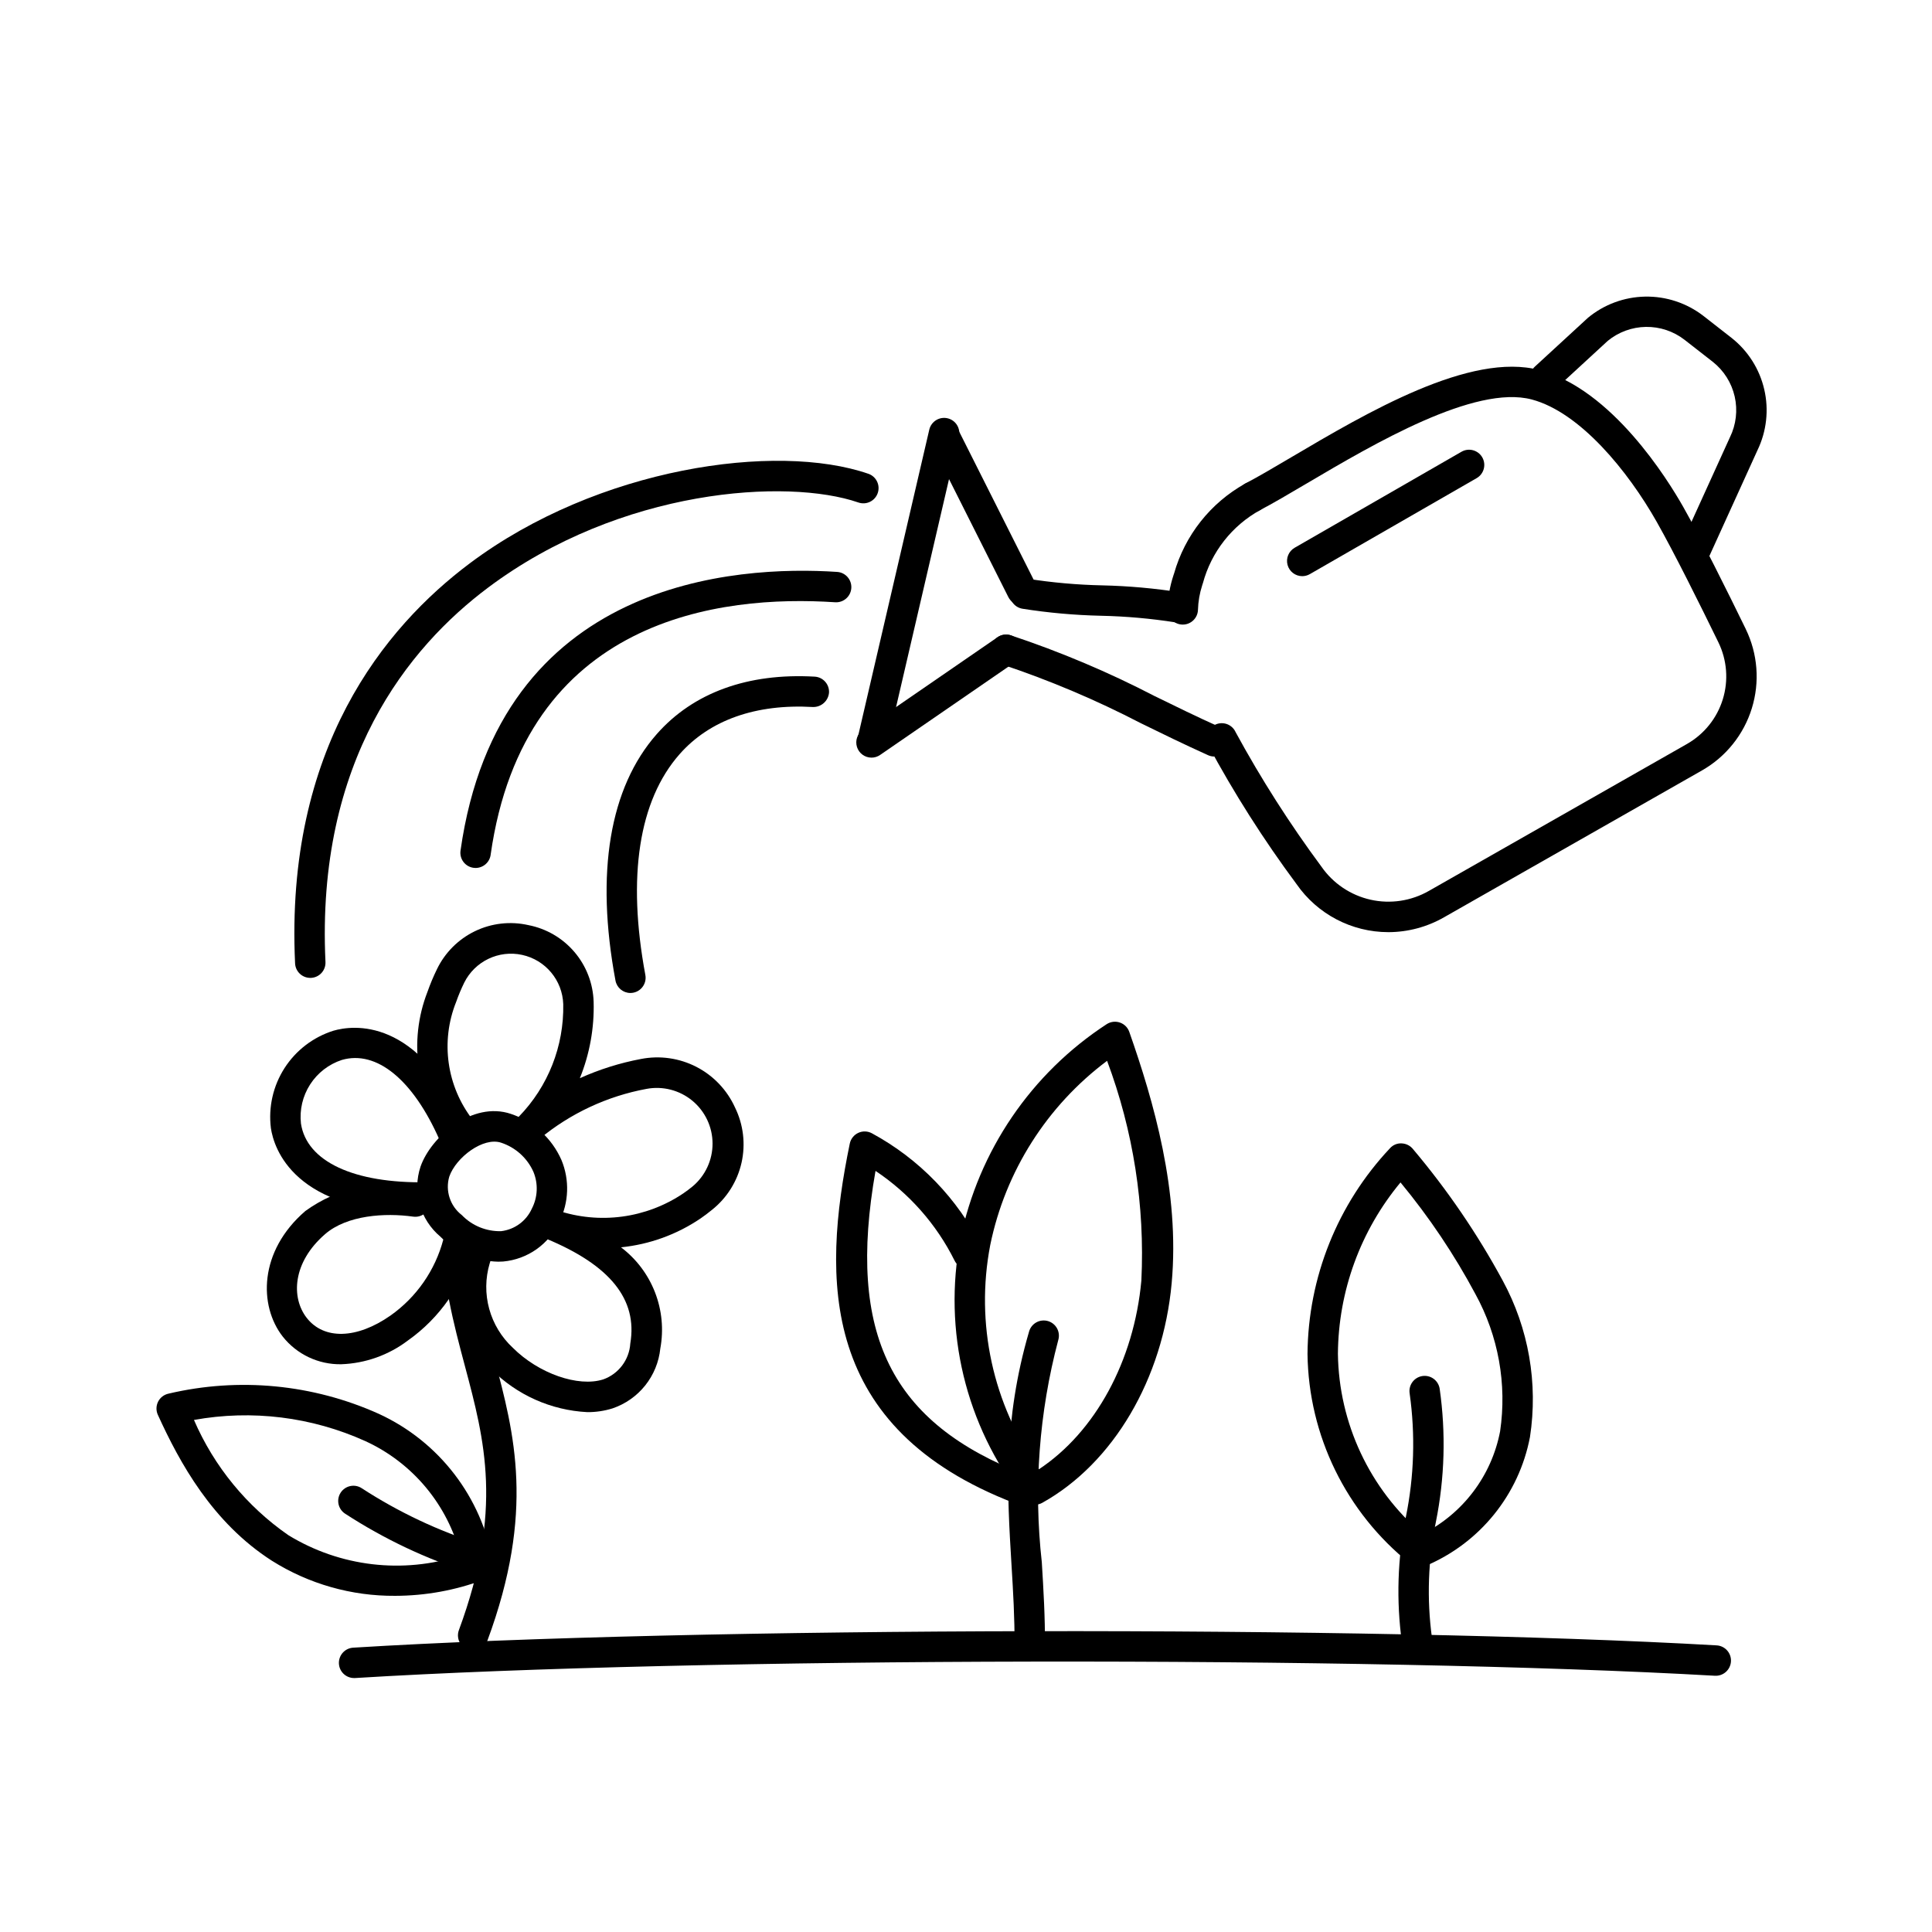
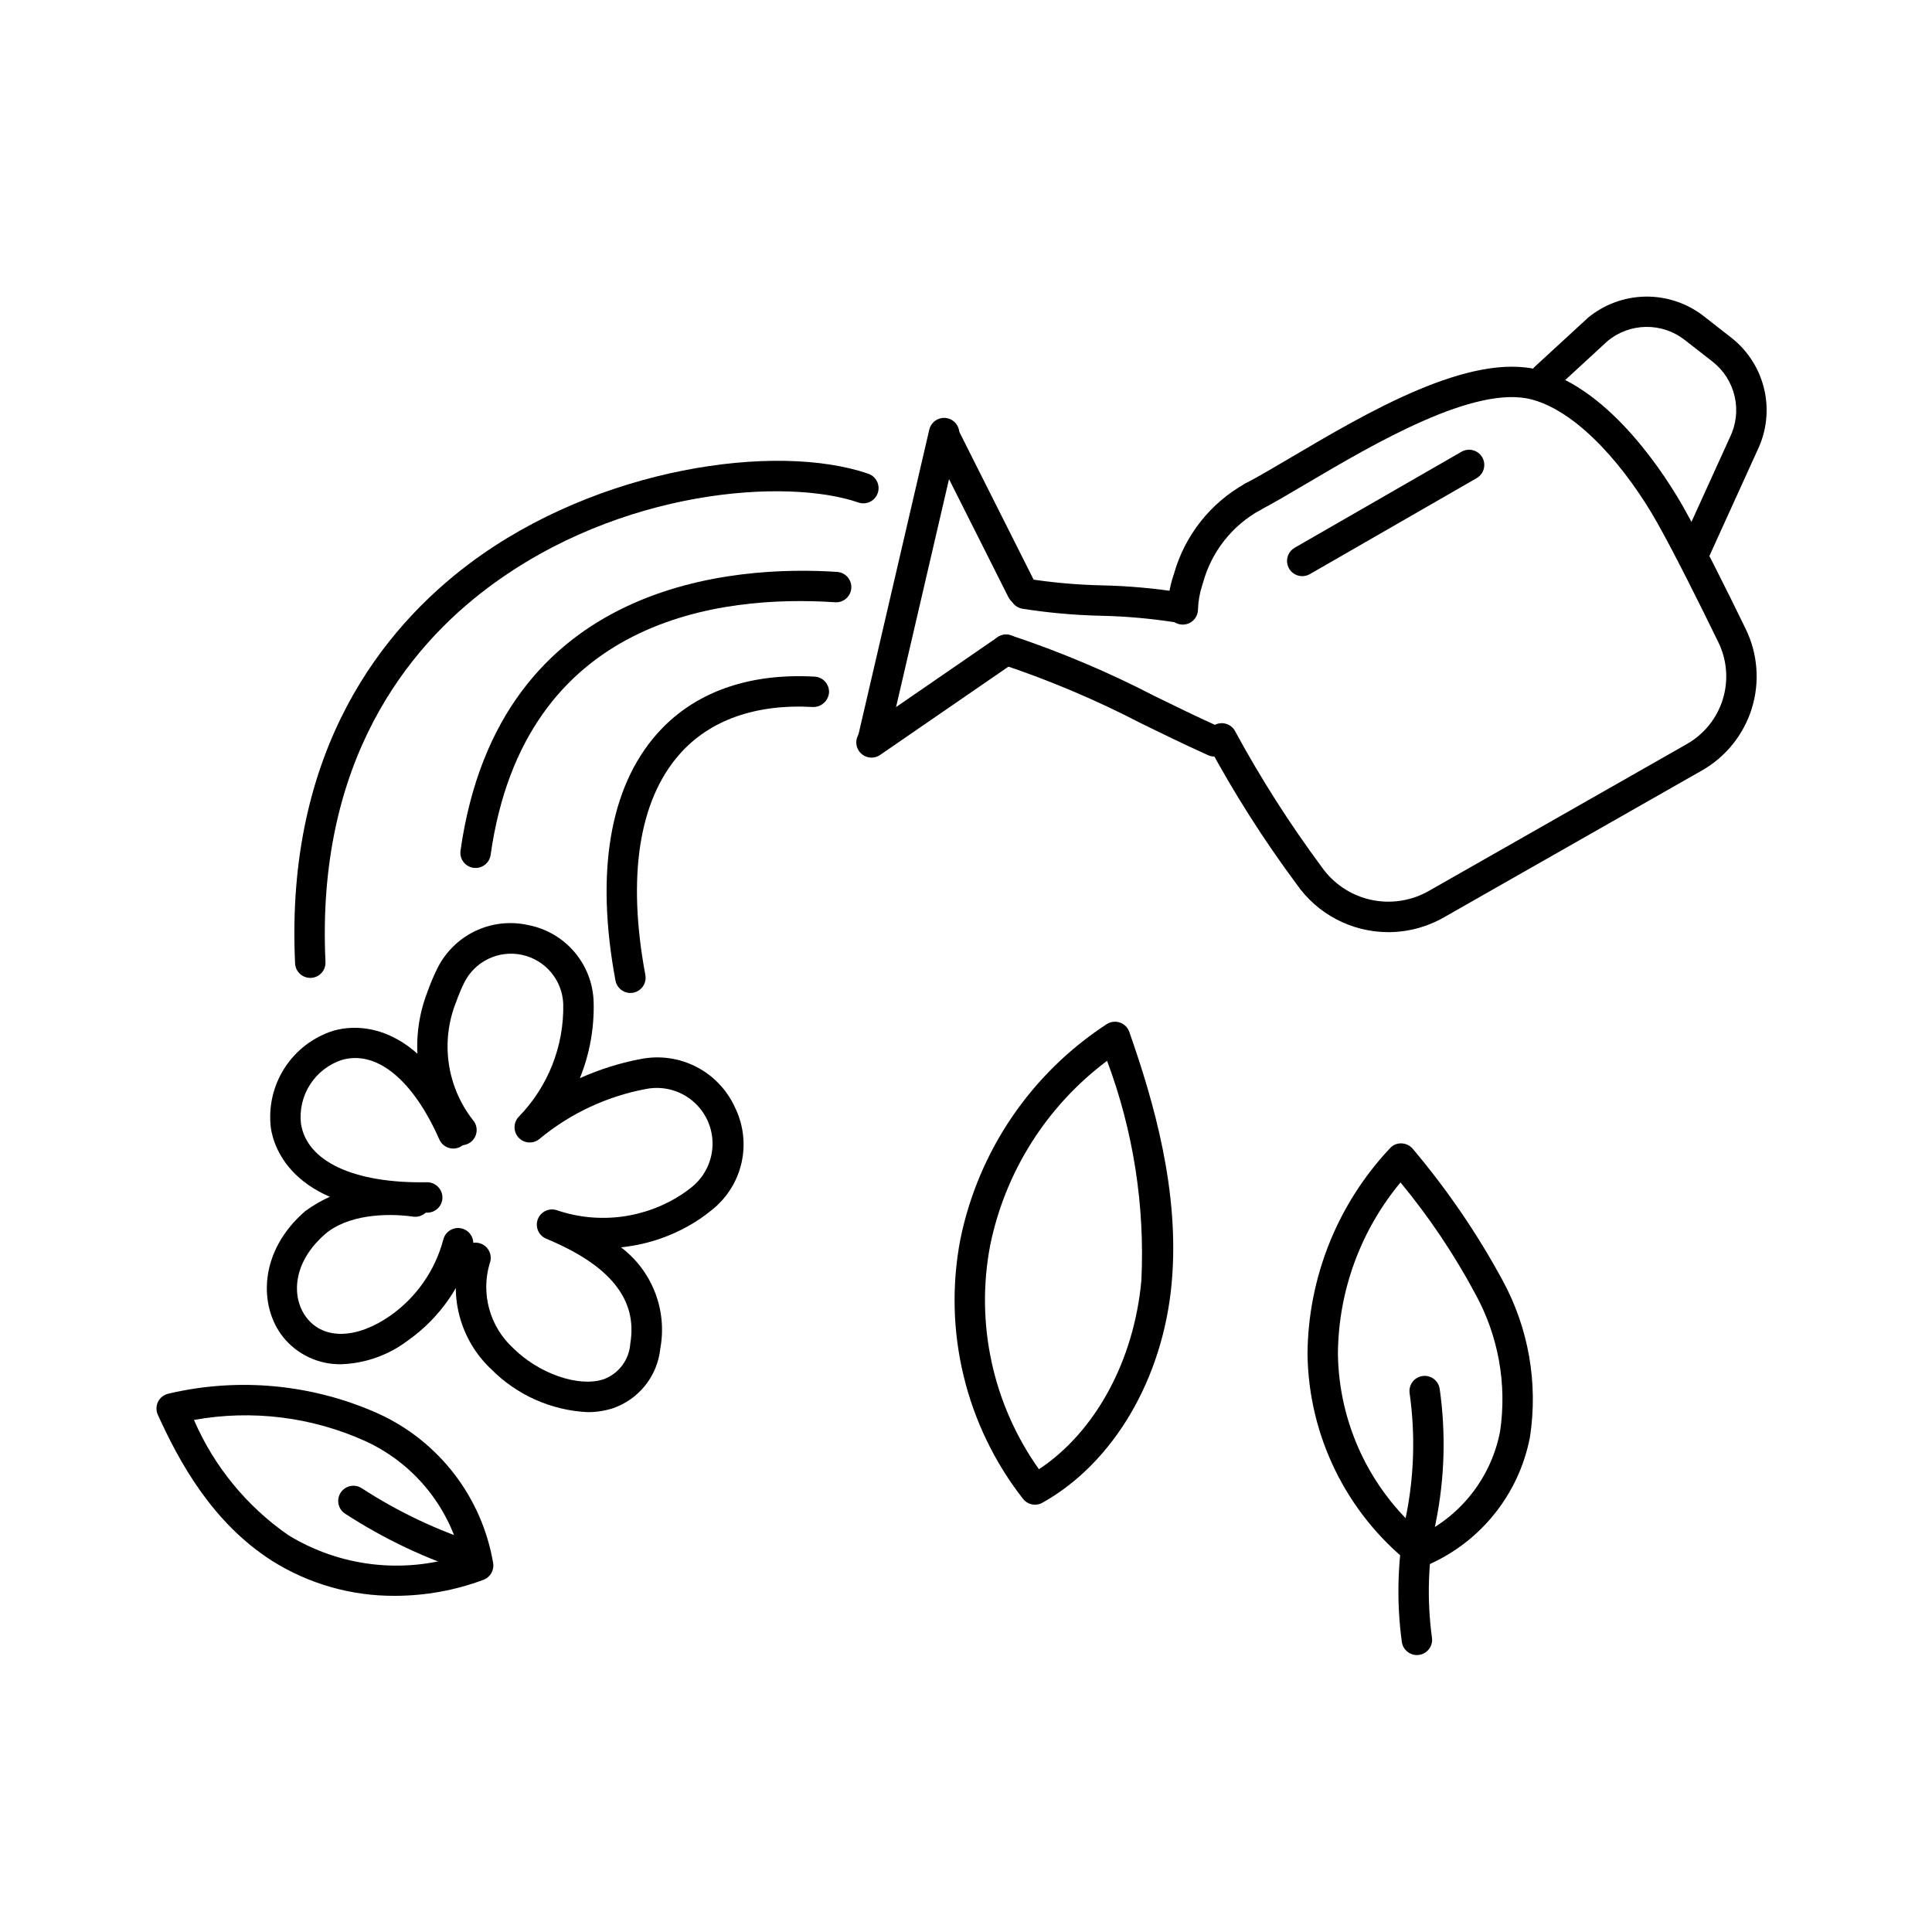
<svg xmlns="http://www.w3.org/2000/svg" fill="#000000" width="800px" height="800px" version="1.1" viewBox="144 144 512 512">
  <g>
-     <path d="m416.89 584.09h-0.031c-1.07-0.008-2.094-0.441-2.844-1.203s-1.164-1.789-1.156-2.859c0.055-7.231-0.363-14.176-0.812-21.527-1.125-18.586-2.293-37.801 4.676-61.648 0.297-1.031 0.988-1.898 1.926-2.414 0.941-0.516 2.047-0.637 3.074-0.34 1.027 0.301 1.895 1 2.406 1.938 0.512 0.941 0.629 2.047 0.328 3.074-5.094 19.195-6.574 39.168-4.367 58.902 0.438 7.164 0.887 14.57 0.828 22.078-0.016 2.215-1.816 4-4.027 4z" />
    <path d="m457.45 309.52h-0.152c-2.227-0.082-3.965-1.953-3.883-4.18 0.094-2.992 0.609-5.953 1.539-8.801l0.176-0.527h0.004c2.863-10.133 9.641-18.711 18.836-23.84 1.93-1.113 4.394-0.457 5.508 1.473 1.117 1.93 0.457 4.394-1.473 5.508-7.5 4.125-12.996 11.125-15.223 19.391l-0.184 0.547 0.004 0.004c-0.688 2.117-1.066 4.324-1.129 6.547-0.082 2.164-1.859 3.879-4.023 3.879z" />
    <path d="m511.91 391.03c-9.711-0.008-18.801-4.773-24.328-12.754-8.711-11.73-16.562-24.074-23.484-36.941-0.91-2.035 0-4.418 2.031-5.328 2.031-0.91 4.418-0.004 5.328 2.031 6.738 12.387 14.332 24.289 22.727 35.621 3.082 4.445 7.723 7.574 13 8.766 5.281 1.191 10.812 0.355 15.508-2.34l68.414-38.949h-0.004c4.535-2.594 7.91-6.812 9.453-11.801 1.543-4.992 1.133-10.379-1.148-15.078-4.863-9.984-11.648-23.629-16.359-31.961-7.602-13.441-20.297-29.02-33.117-32.43-15.078-3.992-41.863 11.77-59.57 22.215-4.84 2.856-9.023 5.32-12.512 7.148-1.973 1.031-4.406 0.27-5.441-1.703-1.031-1.973-0.27-4.41 1.703-5.441 3.312-1.73 7.41-4.148 12.152-6.945 19.996-11.793 47.383-27.965 65.746-23.059 19.172 5.094 33.977 29.031 38.059 36.246 4.812 8.508 11.676 22.316 16.586 32.395l-0.004 0.004c3.176 6.539 3.75 14.043 1.602 20.988-2.144 6.945-6.852 12.82-13.16 16.43l-68.414 38.949c-4.496 2.574-9.586 3.93-14.766 3.938z" />
    <path d="m465.8 344.49c-0.57 0-1.137-0.121-1.656-0.359-6.414-2.894-12.184-5.719-17.738-8.434-11.898-6.184-24.27-11.418-36.992-15.656-2.121-0.668-3.297-2.934-2.625-5.055 0.668-2.125 2.934-3.301 5.055-2.629 13.109 4.356 25.852 9.738 38.113 16.098 5.481 2.68 11.168 5.469 17.504 8.328v0.004c1.73 0.781 2.684 2.664 2.281 4.519-0.398 1.859-2.039 3.184-3.941 3.184z" />
    <path d="m456.23 309c-0.227 0-0.449-0.02-0.672-0.059-6.551-1.027-13.164-1.617-19.797-1.758-6.969-0.156-13.922-0.777-20.805-1.863-2.195-0.367-3.68-2.445-3.312-4.641 0.367-2.195 2.445-3.68 4.641-3.312 6.555 1.031 13.172 1.621 19.805 1.762 6.969 0.156 13.914 0.777 20.797 1.863 2.07 0.344 3.527 2.219 3.356 4.305-0.172 2.09-1.918 3.699-4.012 3.703z" />
    <path d="m414.83 304.46c-1.523 0-2.922-0.859-3.606-2.223l-20.512-40.793v0.004c-0.48-0.957-0.562-2.062-0.227-3.078 0.336-1.016 1.062-1.855 2.016-2.336 1.992-1 4.414-0.199 5.414 1.793l20.512 40.793v-0.004c0.625 1.25 0.562 2.734-0.172 3.926-0.73 1.188-2.027 1.914-3.426 1.918z" />
    <path d="m374.96 344.78c-1.77 0-3.332-1.148-3.856-2.832-0.523-1.688 0.109-3.519 1.566-4.519l35.676-24.551c1.832-1.262 4.344-0.797 5.602 1.035 1.262 1.836 0.797 4.344-1.035 5.606l-35.676 24.551c-0.672 0.465-1.465 0.711-2.277 0.711z" />
    <path d="m375.28 344.26c-1.23 0-2.394-0.562-3.16-1.523-0.766-0.965-1.051-2.223-0.773-3.422l18.922-81.449c0.504-2.168 2.672-3.519 4.84-3.016 2.168 0.504 3.519 2.672 3.012 4.84l-18.922 81.449v0.004c-0.422 1.82-2.047 3.113-3.918 3.117z" />
    <path d="m311.06 407.15c-1.938-0.004-3.602-1.387-3.953-3.293-5.34-28.555-1.555-51.137 10.938-65.312 9.688-11 24.164-16.238 41.863-15.227 2.223 0.129 3.918 2.039 3.789 4.258-0.199 2.191-2.066 3.848-4.262 3.789-15.113-0.871-27.352 3.438-35.344 12.508-10.793 12.246-13.926 32.477-9.066 58.504 0.223 1.18-0.094 2.394-0.863 3.316-0.766 0.922-1.902 1.457-3.102 1.457z" />
    <path d="m270.04 374.02c-0.191 0-0.383-0.016-0.574-0.043-1.059-0.148-2.012-0.711-2.656-1.566-0.641-0.855-0.918-1.93-0.766-2.988 10.188-71.977 73.195-75.629 99.809-73.859 2.219 0.148 3.898 2.066 3.754 4.289-0.148 2.219-2.066 3.902-4.289 3.754-30.277-2.012-82.387 4.004-91.297 66.945l0.004 0.004c-0.281 1.984-1.98 3.461-3.984 3.465z" />
    <path d="m226.22 403.15c-2.148-0.004-3.918-1.691-4.019-3.84-2.695-56.953 23.699-89.105 46.32-106.04 33.973-25.445 81.266-32.117 105.59-23.719v-0.004c2.106 0.727 3.223 3.019 2.496 5.125-0.723 2.106-3.019 3.223-5.121 2.496-18.785-6.488-62.957-3.797-98.129 22.547-21.059 15.773-45.633 45.789-43.105 99.215v0.004c0.051 1.066-0.324 2.109-1.043 2.902-0.719 0.789-1.723 1.262-2.789 1.312z" />
-     <path d="m269.39 581.42c-1.316 0-2.555-0.645-3.305-1.727-0.754-1.082-0.93-2.465-0.473-3.703 11.766-31.816 6.828-50.328 1.605-69.93-1.496-5.606-3.039-11.395-4.223-17.57-0.418-2.188 1.016-4.297 3.203-4.715 2.188-0.422 4.297 1.016 4.715 3.199 1.125 5.894 2.633 11.543 4.09 17.012 5.32 19.949 10.82 40.582-1.836 74.801-0.582 1.582-2.09 2.633-3.777 2.633z" />
    <path d="m519.49 582.61c-1.977-0.004-3.656-1.438-3.973-3.383-1.516-11.035-1.164-22.246 1.043-33.164 2.203-10.781 2.547-21.855 1.016-32.754-0.176-1.055 0.074-2.137 0.699-3.008 0.621-0.871 1.566-1.457 2.625-1.629 1.055-0.172 2.137 0.082 3.004 0.707 0.871 0.629 1.453 1.574 1.621 2.633 1.676 11.73 1.34 23.66-0.992 35.277-2.078 10.078-2.438 20.438-1.062 30.637 0.172 1.055-0.082 2.137-0.707 3.004-0.621 0.867-1.566 1.453-2.621 1.625-0.215 0.035-0.434 0.055-0.652 0.055z" />
    <path d="m520.25 559.29c-0.957-0.004-1.883-0.344-2.613-0.961-16.895-13.508-26.852-33.871-27.133-55.5 0.148-20.285 7.957-39.762 21.859-54.535 0.785-0.883 1.938-1.355 3.117-1.281 1.176 0.051 2.273 0.609 3 1.535 9.082 10.766 17.043 22.434 23.75 34.816 6.875 12.66 9.414 27.223 7.227 41.461-2.922 15.309-13.32 28.137-27.691 34.168-0.484 0.195-0.996 0.297-1.516 0.297zm-5.102-101.93c-10.609 12.77-16.469 28.816-16.586 45.418 0.246 18.398 8.41 35.801 22.406 47.75 10.719-5.379 18.324-15.441 20.578-27.223 1.84-12.508-0.457-25.27-6.539-36.352-5.613-10.504-12.27-20.418-19.859-29.594z" />
    <path d="m418.28 542.76c-1.25 0-2.426-0.582-3.188-1.57-15.195-19.461-21.238-44.535-16.582-68.781 4.789-23.426 18.762-43.957 38.793-57.008 1.039-0.664 2.324-0.816 3.488-0.414 1.164 0.402 2.078 1.312 2.484 2.477 6.394 18.23 13.457 42.281 11.227 66.621-2.32 25.363-15.449 47.652-34.258 58.16h0.004c-0.602 0.336-1.281 0.516-1.969 0.516zm19.109-117.63c-15.953 11.938-26.973 29.316-30.969 48.836-3.984 20.734 0.68 42.191 12.91 59.402 14.902-9.871 25.191-28.676 27.145-50.02 0.961-19.824-2.129-39.633-9.086-58.219z" />
-     <path d="m414.39 542.66c-0.496-0.004-0.984-0.094-1.445-0.27-51.75-19.863-51.156-59.336-43.746-95.324 0.258-1.246 1.086-2.301 2.242-2.84 1.152-0.539 2.492-0.5 3.613 0.102 12.586 6.82 22.762 17.355 29.141 30.168 0.988 1.996 0.172 4.414-1.82 5.398-1.996 0.988-4.414 0.172-5.402-1.82-4.789-9.617-12.016-17.812-20.953-23.773-7.637 43.336 4.148 66.871 39.816 80.562 1.816 0.695 2.871 2.59 2.519 4.5-0.355 1.91-2.023 3.293-3.965 3.297z" />
-     <path d="m237.84 588.7c-2.18 0-3.961-1.73-4.027-3.906-0.062-2.18 1.613-4.012 3.785-4.144 90.367-5.578 269.35-5.883 361.34-0.609 2.219 0.133 3.91 2.035 3.785 4.254-0.129 2.219-2.027 3.918-4.246 3.797-91.738-5.254-270.25-4.953-360.38 0.605-0.082 0.004-0.168 0.004-0.25 0.004z" />
-     <path d="m276.05 478.36c-5.781-0.113-11.285-2.492-15.332-6.621v-0.004c-2.641-2.211-4.555-5.164-5.496-8.477-0.941-3.312-0.859-6.832 0.227-10.102 2.742-7.863 13.703-17.426 23.941-13.965 5.988 2.004 10.852 6.438 13.398 12.219 2.195 5.281 1.988 11.258-0.57 16.375-1.332 2.91-3.41 5.418-6.023 7.269-2.613 1.848-5.668 2.973-8.855 3.262-0.43 0.027-0.863 0.043-1.289 0.043zm-9.672-12.363h-0.004c2.719 2.824 6.496 4.375 10.414 4.277 3.582-0.414 6.684-2.684 8.16-5.977 1.566-3.035 1.715-6.606 0.41-9.758-1.637-3.66-4.742-6.457-8.547-7.711-4.727-1.59-11.969 3.879-13.746 8.98-1.102 3.754 0.211 7.797 3.309 10.188z" />
    <path d="m299.64 518.23c-9.602-0.488-18.672-4.539-25.441-11.359-4.133-3.875-7.078-8.848-8.48-14.336-1.406-5.488-1.219-11.262 0.543-16.645 0.387-1 1.152-1.801 2.133-2.231 0.977-0.434 2.086-0.457 3.086-0.07 0.996 0.391 1.797 1.156 2.227 2.137 0.43 0.98 0.453 2.09 0.062 3.086-1.164 3.926-1.211 8.102-0.125 12.055 1.082 3.949 3.25 7.519 6.254 10.305 6.812 6.82 17.344 10.504 23.965 8.383h0.004c4.078-1.457 6.898-5.203 7.168-9.527 1.965-11.648-5.324-20.73-22.289-27.758-2.012-0.84-2.996-3.125-2.219-5.16 0.777-2.039 3.031-3.09 5.094-2.371 11.246 3.805 23.621 2.144 33.469-4.484 0.84-0.574 1.652-1.188 2.434-1.832h0.004c3.367-2.812 5.312-6.981 5.305-11.367s-1.969-8.547-5.348-11.348c-3.379-2.797-7.828-3.949-12.141-3.144-10.426 1.926-20.188 6.484-28.355 13.246-1.645 1.395-4.094 1.246-5.559-0.336-1.465-1.582-1.426-4.039 0.09-5.57 7.734-7.965 11.965-18.691 11.746-29.789-0.215-6.336-4.703-11.711-10.898-13.059-6.191-1.348-12.508 1.68-15.34 7.348-0.812 1.66-1.527 3.367-2.141 5.109-4.203 10.473-2.519 22.391 4.422 31.289 1.465 1.656 1.32 4.184-0.324 5.664-1.645 1.48-4.176 1.359-5.668-0.273-4.375-5.449-7.234-11.957-8.293-18.863-1.059-6.906-0.277-13.969 2.258-20.48 0.719-2.035 1.551-4.031 2.5-5.973 2.121-4.414 5.676-7.973 10.082-10.102 4.41-2.129 9.41-2.691 14.184-1.605 4.758 0.926 9.062 3.445 12.199 7.141 3.141 3.691 4.926 8.348 5.07 13.191 0.195 6.922-1.051 13.812-3.648 20.23 5.176-2.336 10.617-4.043 16.199-5.094 4.992-0.973 10.168-0.234 14.688 2.098s8.121 6.121 10.223 10.754c2.234 4.547 2.844 9.719 1.73 14.66-1.117 4.941-3.891 9.352-7.859 12.496-0.965 0.793-1.961 1.547-2.992 2.254-6.285 4.262-13.531 6.891-21.086 7.652 4.051 3.062 7.172 7.195 9.008 11.93 1.84 4.738 2.328 9.891 1.406 14.887-0.371 3.582-1.758 6.981-4.004 9.793-2.246 2.812-5.254 4.922-8.664 6.078-2.16 0.672-4.414 1.008-6.676 0.992z" />
    <path d="m255.72 465.38c-33.914 0.004-39.141-17.125-39.938-22.441h0.004c-0.688-5.555 0.594-11.18 3.621-15.891 3.031-4.711 7.613-8.215 12.953-9.898 5.027-1.465 22.43-3.914 35.438 25.57 0.902 2.035-0.02 4.414-2.055 5.312-2.035 0.898-4.414-0.02-5.312-2.055-7-15.863-16.648-23.734-25.824-21.086h-0.004c-3.469 1.133-6.441 3.43-8.418 6.5-1.977 3.07-2.836 6.727-2.43 10.355 1.512 10.039 13.969 15.91 33.406 15.562 2.215-0.008 4.031 1.754 4.09 3.969 0.016 1.066-0.391 2.102-1.137 2.867-0.746 0.77-1.766 1.207-2.832 1.223-0.523 0.008-1.051 0.012-1.562 0.012z" />
    <path d="m234.45 505.54c-6.047 0.109-11.797-2.613-15.543-7.359-6.328-8.145-6.371-22.562 6.012-33.25 8.566-6.199 19.328-8.555 29.703-6.492 2.203 0.312 3.738 2.352 3.426 4.555-0.312 2.203-2.356 3.738-4.559 3.426-7.477-1.055-17.504-0.395-23.305 4.613-8.707 7.519-9.062 16.859-4.91 22.203 4.562 5.867 13.273 5.644 22.195-0.59 6.902-4.867 11.871-12.016 14.023-20.188 0.559-2.152 2.758-3.449 4.91-2.891 2.156 0.555 3.453 2.754 2.894 4.91-2.644 10.027-8.742 18.801-17.215 24.781-5.094 3.859-11.25 6.051-17.633 6.281z" />
    <path d="m248.73 566.91c-11.562 0.086-22.906-3.144-32.684-9.305-15.785-10.125-24.441-25.98-30.215-38.664-0.508-1.113-0.48-2.402 0.074-3.496 0.555-1.09 1.578-1.871 2.777-2.121 18.652-4.383 38.227-2.504 55.699 5.352 16.02 7.359 27.363 22.164 30.309 39.543 0.32 1.906-0.758 3.773-2.566 4.449-7.484 2.793-15.406 4.227-23.395 4.242zm-53.328-46.609c5.32 12.305 13.977 22.875 24.992 30.52 13.695 8.391 30.383 10.363 45.656 5.394-3.387-13.395-12.66-24.539-25.219-30.301-14.227-6.434-30.07-8.391-45.43-5.613z" />
    <path d="m270.04 561.1c-0.418 0-0.832-0.066-1.23-0.195-11.781-3.727-23.004-9.031-33.359-15.77-1.863-1.219-2.383-3.715-1.164-5.578 1.223-1.859 3.719-2.383 5.582-1.16 9.75 6.336 20.316 11.324 31.402 14.832 1.891 0.609 3.059 2.5 2.754 4.461-0.309 1.961-1.996 3.41-3.984 3.41z" />
    <path d="m489.11 296.69c-1.828 0-3.426-1.227-3.898-2.988-0.473-1.766 0.301-3.625 1.879-4.539l44.227-25.449c1.93-1.102 4.387-0.438 5.496 1.488 1.105 1.926 0.449 4.383-1.469 5.5l-44.227 25.449c-0.613 0.352-1.305 0.535-2.008 0.539z" />
    <path d="m593.19 294.02c-1.371-0.004-2.644-0.699-3.387-1.852-0.742-1.152-0.848-2.602-0.285-3.848l12.93-28.43c1.645-3.356 2.09-7.168 1.262-10.809-0.828-3.641-2.879-6.887-5.812-9.199l-7.492-5.844c-2.922-2.258-6.519-3.457-10.211-3.406-3.691 0.055-7.258 1.355-10.113 3.691l-13.859 12.762v0.004c-1.637 1.508-4.188 1.402-5.699-0.238-1.508-1.637-1.402-4.188 0.238-5.695l14.023-12.902v-0.004c4.273-3.551 9.633-5.539 15.191-5.644 5.555-0.102 10.984 1.688 15.391 5.074l7.492 5.848c4.371 3.438 7.438 8.266 8.688 13.688 1.254 5.418 0.617 11.102-1.805 16.113l-12.879 28.328c-0.656 1.438-2.09 2.363-3.672 2.363z" />
  </g>
</svg>